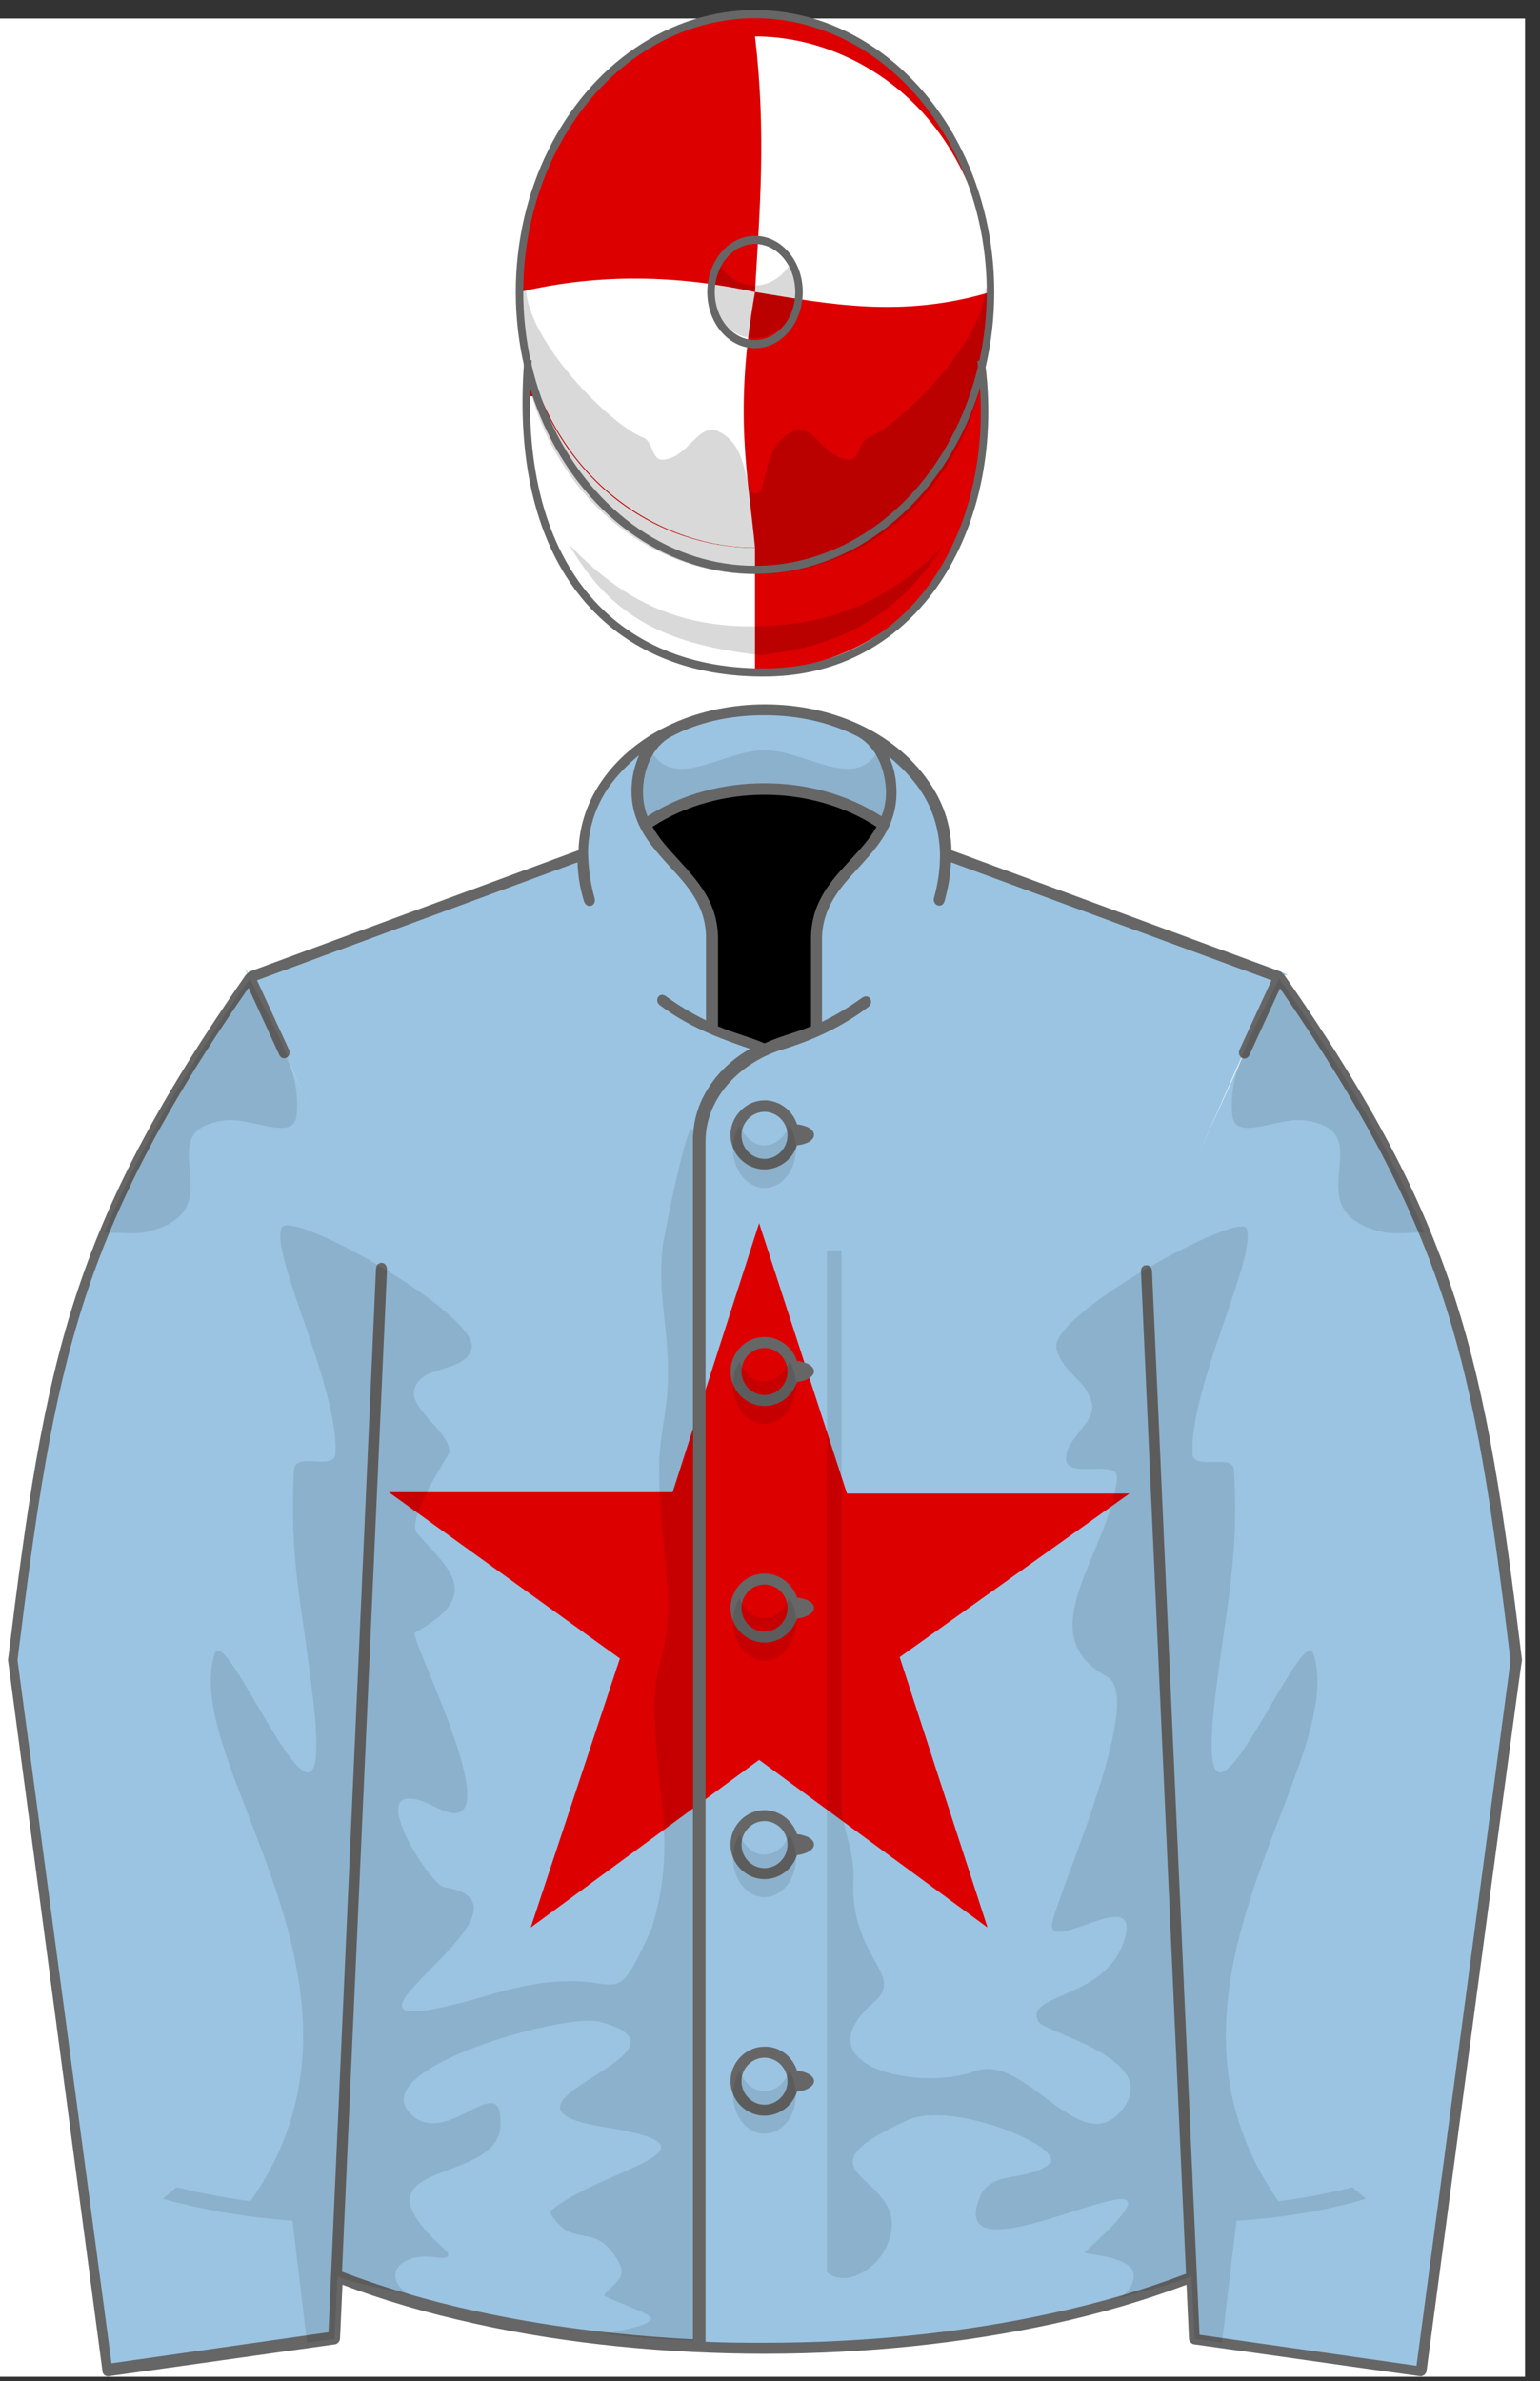
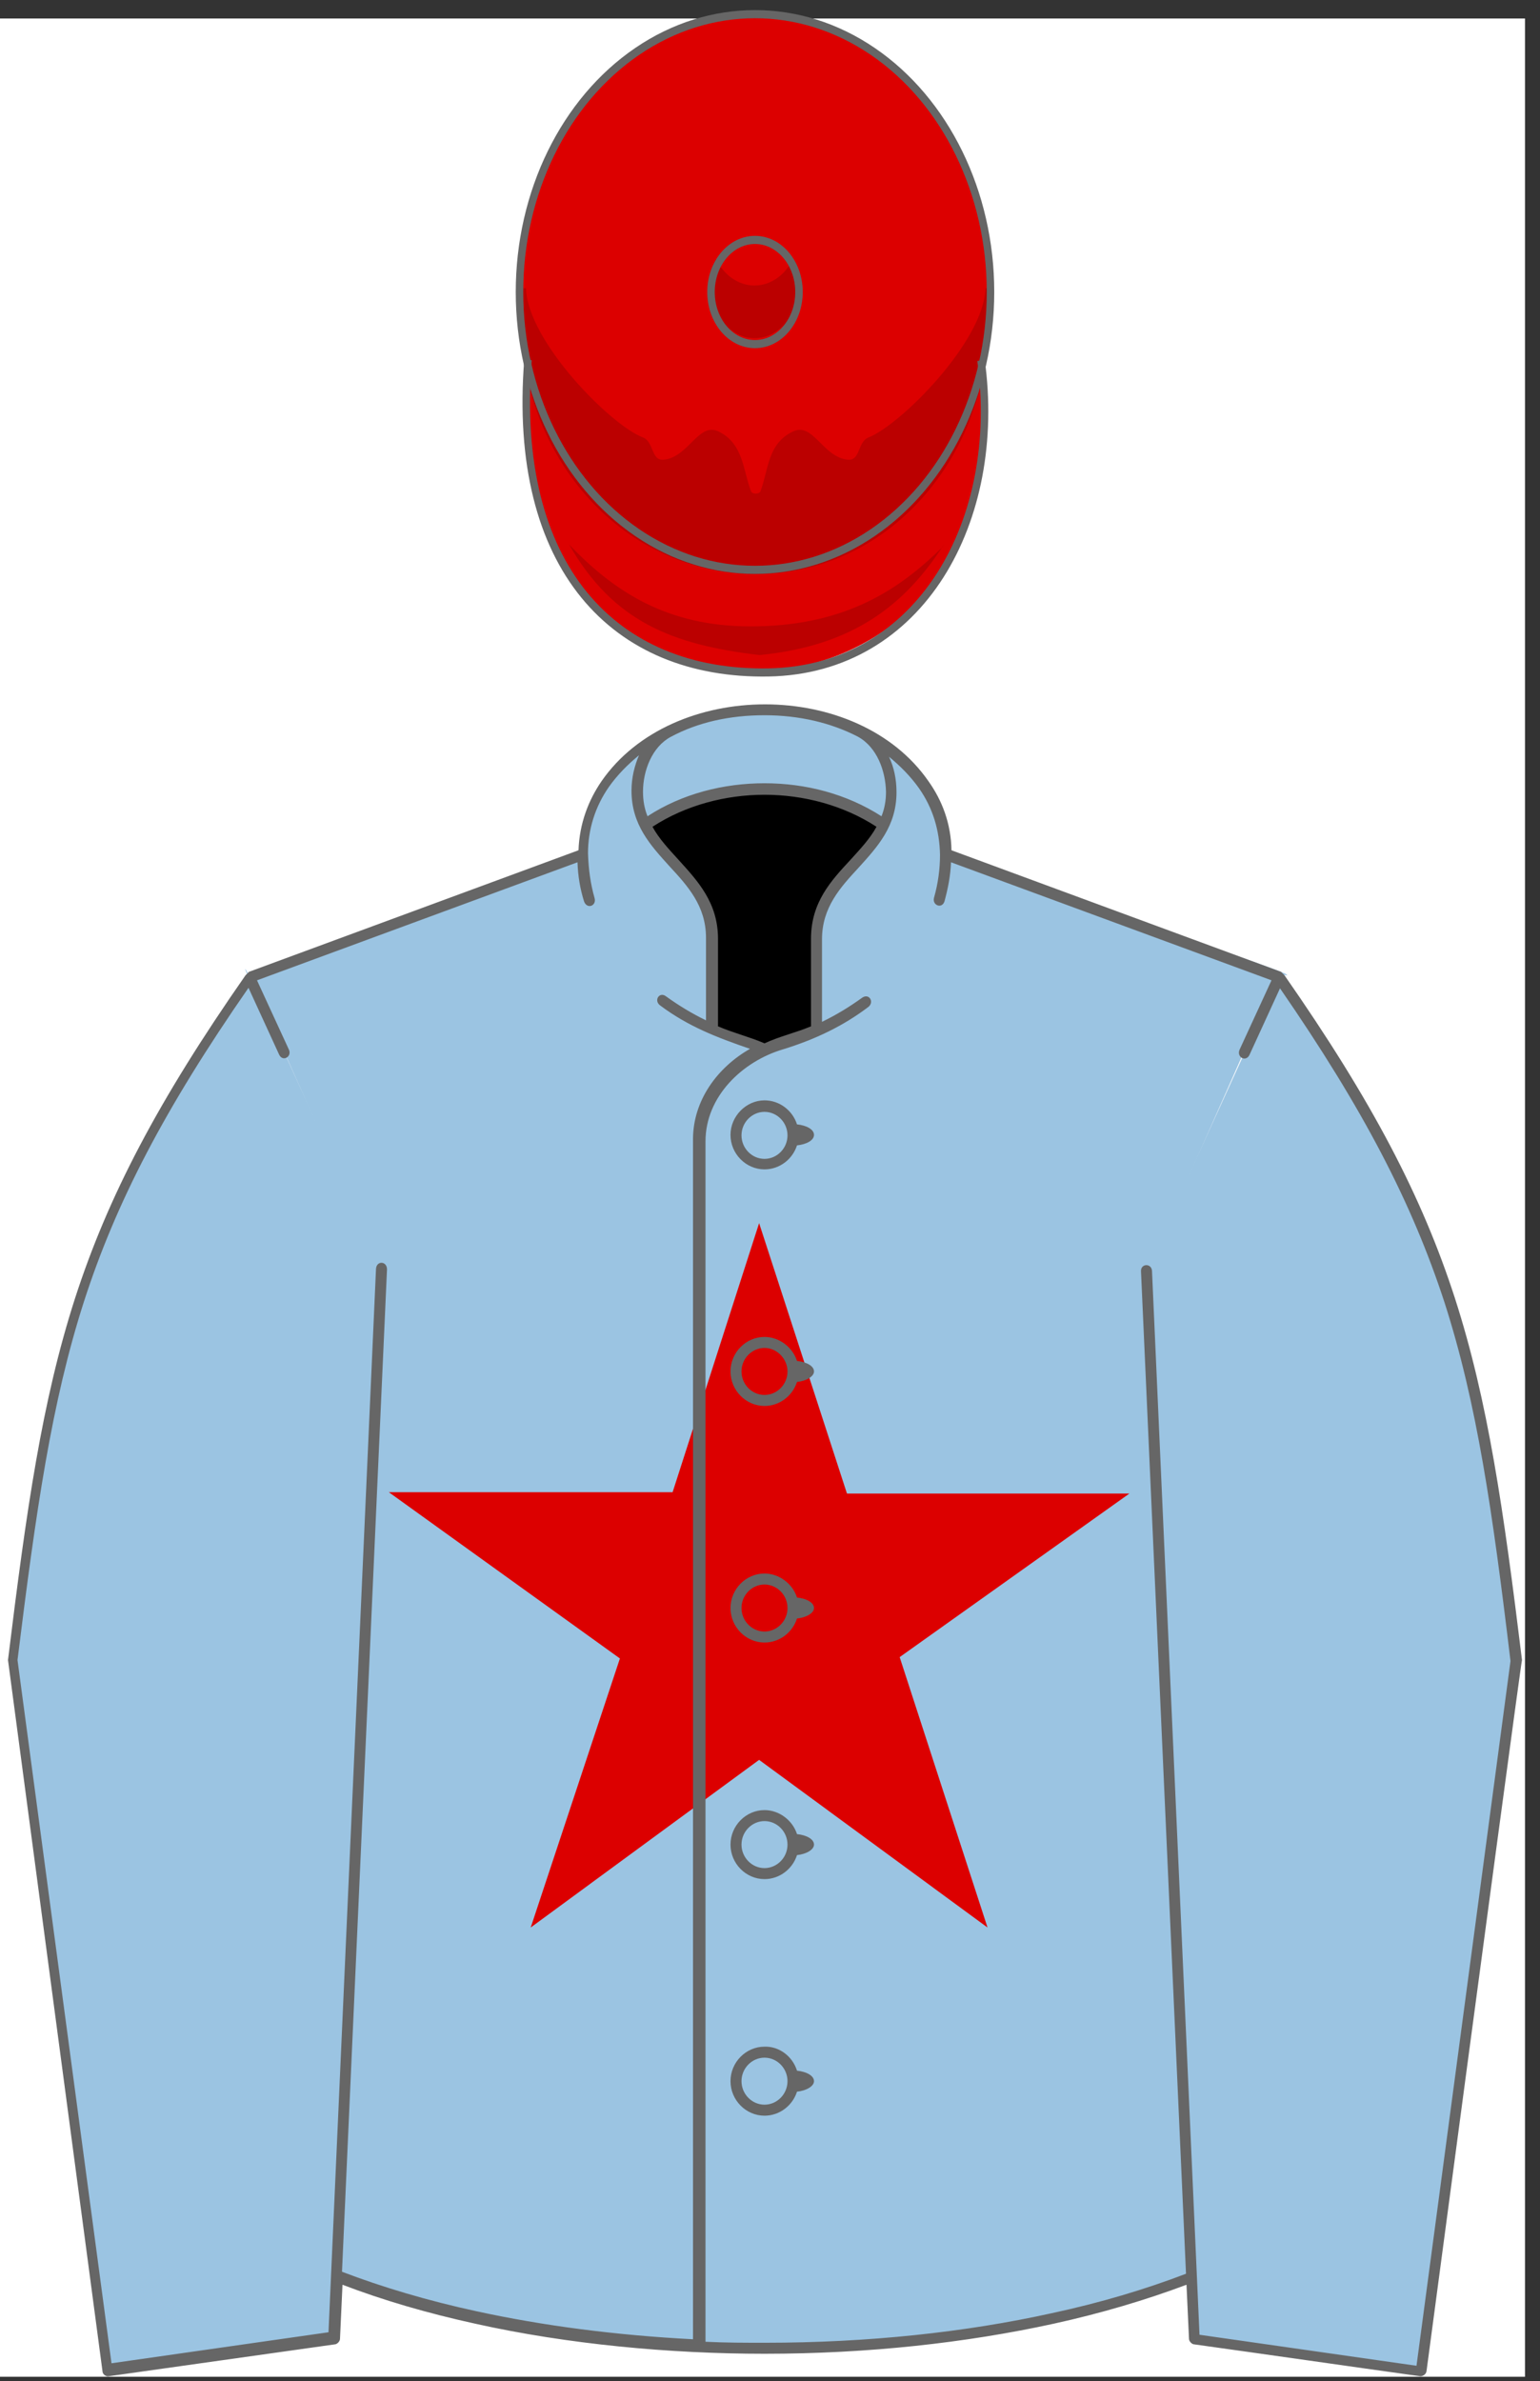
<svg xmlns="http://www.w3.org/2000/svg" xmlns:xlink="http://www.w3.org/1999/xlink" version="1.1" id="图层_1" x="0px" y="0px" width="308px" height="476.1px" viewBox="194 269.9 308 476.1" style="enable-background:new 194 269.9 308 476.1;" xml:space="preserve">
  <rect x="194" y="269.9" width="308" height="476.1" fill="#333333" stroke="none" />
  <style type="text/css">
	.st0{fill:#FFFFFF;}
	.st1{fill:#9BC4E2;}
	.st2{fill:#DC0000;}
	.st3{fill:none;}
	.st4{fill:#666666;}
	.st5{fill-opacity:0.1;}
	.st6{clip-path:url(#SVGID_2_);fill:#FFFFFF;}
	.st7{fill-opacity:0.15;}
	.st8{fill:none;stroke:#666666;stroke-width:1.5;}
</style>
  <g>
    <title>Light blue, red star, red and white quartered cap</title>
    <rect x="194" y="273.6" class="st0" width="305" height="471.5" />
    <g xlink:type="simple" xlink:actuate="onLoad" xlink:show="embed">
      <g id="Jacket">
        <path id="Jacket_only_Path" class="st1" d="M432.3,725.1L424,522.6l25.7-58c11.4,2.5-35.8-12.5-66.3-23.7     c-0.1-18.8-20.3-29-36.6-29c-16.2,0-36.5,10.2-36.6,29L244,465.3c0.7,3.7-9.8-23.8,25.3,56.8l-7.8,203     c27.2,10.6,56.5,14.2,85.4,14.2C375.7,739.3,405.2,735.7,432.3,725.1L432.3,725.1z" />
      </g>
    </g>
    <g xlink:type="simple" xlink:actuate="onLoad" xlink:show="embed">
      <g id="Jacket:star">
        <g transform="translate(245, 362) scale(2.703)">
          <g transform="translate(-245.0, -361.0)">
            <polygon class="st2" points="282.3,417.4 275.9,437.3 254.9,437.3 272,449.6 265.4,469.5 282.3,457.1 299.2,469.5 292.7,449.5        309.7,437.4 288.8,437.4      " />
          </g>
        </g>
      </g>
    </g>
    <g xlink:type="simple" xlink:actuate="onLoad" xlink:show="embed">
      <g id="Sleeves">
        <path id="Sleeves_Path" class="st1" d="M449.8,465.3l-26.5,58.1l9.6,214l45.4,6.4l18.9-141.9     C489.9,541.7,484.8,515.5,449.8,465.3L449.8,465.3z M244,465.3l26.5,58.1l-9.6,214l-45.4,6.4l-18.9-141.9     C203.9,541.7,208.9,515.5,244,465.3L244,465.3z" />
      </g>
    </g>
    <g xlink:type="simple" xlink:actuate="onLoad" xlink:show="embed">
      <g id="Shadows">
        <path id="Buttons_1_" class="st3" d="M346.9,680.2c-3.1,0-5.7,2.6-5.7,5.8s2.6,5.8,5.7,5.8s5.7-2.6,5.7-5.8     S350,680.2,346.9,680.2L346.9,680.2z M346.9,491c3.1,0,5.7,2.6,5.7,5.8s-2.6,5.8-5.7,5.8c-3.1,0-5.7-2.6-5.7-5.8     S343.7,491,346.9,491L346.9,491z M346.9,632.9c-3.1,0-5.7,2.6-5.7,5.8s2.6,5.8,5.7,5.8s5.7-2.6,5.7-5.8S350,632.9,346.9,632.9     L346.9,632.9z M346.9,585.6c-3.1,0-5.7,2.6-5.7,5.8s2.6,5.8,5.7,5.8s5.7-2.6,5.7-5.8S350,585.6,346.9,585.6L346.9,585.6z      M346.9,538.3c-3.1,0-5.7,2.6-5.7,5.8s2.6,5.8,5.7,5.8s5.7-2.6,5.7-5.8S350,538.3,346.9,538.3L346.9,538.3z" />
        <path id="Under_Collar" d="M336.4,475.8c2.3,1,4.7,1.9,7.1,2.7c1.2,0.3,2.3,0.8,3.3,1.2c1.1-0.5,2.2-0.9,3.3-1.2     c2.5-0.7,4.9-1.6,7.1-2.7l0-18c0-10.9,9.8-15,13.6-22.9c-6.4-4.5-14.9-7.2-24-7.2s-17.6,2.7-24,7.2c3.8,7.9,13.6,12,13.6,22.9     L336.4,475.8L336.4,475.8z" />
        <path id="Border_1_jacket" class="st4" d="M335,536.6c0,67.1,0,134.2,0,201.3 M450,467.5l-6.1,13.3c-0.7,1.5-2.6,0.5-2-1     l6.4-13.9l-64.1-23.6c-0.1,2.7-0.6,5.2-1.3,7.8c-0.5,1.6-2.5,0.8-2.1-0.7c0.8-2.8,1.2-5.7,1.2-8.6c-0.1-4.9-1.4-9.3-4.2-13.3     c-1.7-2.4-3.8-4.5-6-6.3c1,2.1,1.5,4.5,1.5,7.1c0,6.8-3.8,10.9-7.6,15.1c-3.6,3.9-7.3,7.9-7.3,14.3l0,16.5c2.9-1.4,5.5-3,8-4.8     c1.4-1,2.5,0.8,1.3,1.8c-5,3.8-10.6,6.5-17.1,8.5c-8.1,2.4-15.5,9.4-15.5,18.4c0,12.9,0,25.8,0,38.7c0,67.1,0,134.2,0,201.3     c4,0.2,7.9,0.2,11.9,0.2c20.6,0,40.1-2.1,57.3-5.9c9.8-2.1,18.8-4.8,26.9-7.9l-9-200.4c-0.1-1.6,2.1-1.7,2.2-0.1l9.5,212.7     l43.4,6.2L496.1,602c-3.6-30-6.7-51.5-13.2-71.7C476.4,510.4,466.7,491.7,450,467.5L450,467.5z M346.9,489.9c3,0,5.6,2,6.5,4.8     c1.9,0.2,3.4,1,3.4,2.1s-1.5,1.9-3.4,2.1c-0.9,2.8-3.5,4.8-6.5,4.8c-3.7,0-6.8-3.1-6.8-6.9C340.1,493.1,343.2,489.9,346.9,489.9     L346.9,489.9z M346.9,492.2c-2.5,0-4.6,2.1-4.6,4.7s2.1,4.7,4.6,4.7c2.5,0,4.6-2.1,4.6-4.7S349.4,492.2,346.9,492.2L346.9,492.2z      M353.4,542c1.9,0.2,3.4,1,3.4,2.1c0,1-1.5,1.9-3.4,2.1c-0.9,2.8-3.5,4.8-6.5,4.8c-3.7,0-6.8-3.1-6.8-6.9c0-3.8,3.1-6.9,6.8-6.9     C349.8,537.2,352.5,539.2,353.4,542L353.4,542z M353.4,589.3c1.9,0.2,3.4,1,3.4,2.1c0,1-1.5,1.9-3.4,2.1     c-0.9,2.8-3.5,4.8-6.5,4.8c-3.7,0-6.8-3.1-6.8-6.9c0-3.8,3.1-6.9,6.8-6.9C349.8,584.5,352.5,586.5,353.4,589.3L353.4,589.3z      M353.4,636.6c1.9,0.2,3.4,1,3.4,2.1c0,1-1.5,1.9-3.4,2.1c-0.9,2.8-3.5,4.8-6.5,4.8c-3.7,0-6.8-3.1-6.8-6.9     c0-3.8,3.1-6.9,6.8-6.9C349.8,631.8,352.5,633.8,353.4,636.6L353.4,636.6z M353.4,683.9c1.9,0.2,3.4,1,3.4,2.1     c0,1-1.5,1.9-3.4,2.1c-0.9,2.8-3.5,4.8-6.5,4.8c-3.7,0-6.8-3.1-6.8-6.9c0-3.8,3.1-6.9,6.8-6.9C349.8,679,352.5,681,353.4,683.9     L353.4,683.9z M346.9,539.4c-2.5,0-4.6,2.1-4.6,4.7c0,2.6,2.1,4.7,4.6,4.7c2.5,0,4.6-2.1,4.6-4.7     C351.5,541.6,349.4,539.4,346.9,539.4L346.9,539.4z M346.9,586.7c-2.5,0-4.6,2.1-4.6,4.7c0,2.6,2.1,4.7,4.6,4.7     c2.5,0,4.6-2.1,4.6-4.7C351.5,588.8,349.4,586.7,346.9,586.7L346.9,586.7z M346.9,634c-2.5,0-4.6,2.1-4.6,4.7     c0,2.6,2.1,4.7,4.6,4.7c2.5,0,4.6-2.1,4.6-4.7C351.5,636.1,349.4,634,346.9,634L346.9,634z M346.9,681.3c-2.5,0-4.6,2.1-4.6,4.7     c0,2.6,2.1,4.7,4.6,4.7c2.5,0,4.6-2.1,4.6-4.7C351.5,683.4,349.4,681.3,346.9,681.3L346.9,681.3z M312.9,449.4     c0.5,1.6-1.5,2.4-2.1,0.7c-0.8-2.6-1.2-5-1.3-7.8l-64.1,23.6l6.4,13.9c0.6,1.4-1.3,2.5-2,0.9l-6.1-13.3     c-16.8,24.2-26.5,42.9-32.9,62.7c-6.5,20.2-9.6,41.8-13.3,71.7l18.8,140.6l43.4-6.2l9.5-212.6c0.1-1.7,2.2-1.6,2.2,0.1l-9,200.4     c8.1,3.1,17.2,5.8,26.9,7.9c13.3,2.9,27.9,4.8,43.3,5.6c0-67.1,0-134.2,0-201.2c0-12.9,0-25.8,0-38.7c0-7.8,4.9-14.4,11.4-18.1     c-6.7-2.3-12.4-4.5-18-8.7c-1.3-1-0.1-2.8,1.2-1.8c2.5,1.8,5.1,3.4,8,4.8v-16.5c0-6.4-3.7-10.4-7.3-14.3     c-3.8-4.2-7.6-8.3-7.6-15.1c0-2.6,0.6-5,1.5-7.1c-2.2,1.8-4.3,3.9-6,6.3c-2.8,4-4.2,8.6-4.2,13.3     C311.7,443.7,312.1,446.6,312.9,449.4L312.9,449.4z M479.3,744c-0.1,0.6-0.7,1-1.2,1c-15.1-2.1-30.3-4.3-45.4-6.4     c-0.4-0.1-0.9-0.6-0.9-1.1l-0.5-10.8c-8,3-17,5.7-26.6,7.8c-17.4,3.8-37,6-57.8,6c-18.9,0-39.4-1.9-57.8-6     c-9.6-2.1-18.5-4.7-26.6-7.8l-0.5,10.8c0,0.5-0.5,1-0.9,1.1l-45.4,6.4c-0.5,0.1-1.2-0.4-1.2-1l-18.9-142.2     c3.7-30.2,6.8-51.8,13.4-72.3c6.6-20.4,16.6-39.5,34.1-64.6l0.7-0.7c22-8.1,43.9-16.2,65.9-24.3c0.2-5.4,2-10,4.6-13.8     c14.2-20.5,51.2-20.5,65.4,0c2.7,3.8,4.5,8.4,4.6,13.8l65.9,24.3l0.7,0.7c17.5,25.1,27.5,44.2,34.1,64.6     c6.6,20.5,9.7,42.1,13.4,72.3C498.3,601.8,490.9,656.8,479.3,744L479.3,744z M365.6,417.2c-5.4-2.8-11.8-4.3-18.7-4.3     c-6.9,0-13.3,1.4-18.7,4.3c-3.8,2-5.6,6.8-5.6,11c0,1.8,0.3,3.4,0.9,4.9c6.9-4.5,15.2-6.6,23.4-6.6c8.2,0,16.4,2.1,23.4,6.6     c0.6-1.5,0.9-3.1,0.9-4.9C371.1,424,369.4,419.3,365.6,417.2L365.6,417.2z M356.2,475.1l0-17.5c0-7.3,4-11.6,7.9-15.8     c1.9-2.1,3.9-4.2,5.2-6.6c-6.6-4.3-14.6-6.4-22.4-6.4c-7.8,0-15.8,2.1-22.4,6.4c1.3,2.4,3.3,4.5,5.2,6.6     c3.9,4.3,7.9,8.6,7.9,15.8l0,17.5c3,1.3,6.3,2.1,9.3,3.4C349.9,477.1,353.1,476.4,356.2,475.1L356.2,475.1z" />
-         <path id="Shadows_1_" class="st5" d="M404.5,654.1c-1.7,7.1,17.1-7.3,14.6,2.8c-3.2,13-20.5,11.3-17.4,17.2     c1.3,2.3,25.9,7.7,16.2,18.2c-8.2,8.9-18.9-12-28.9-8.3c-11,4.1-35.1-0.9-20.2-13.8c6.5-5.5-5-8.9-4.1-24.7     c0.3-5.2-2.4-10.5-2.4-14.8V519.9h-2.9v204.3c3.9,3.2,9.5-0.8,11.3-4c8.8-15.9-21.4-14.5,4.8-26.4c9-4.1,32.2,5.6,28.3,8.8     c-4.3,3.5-11.5,1.2-13.7,6.3c-9.1,20.9,51.4-16.2,20.8,11.3c-0.5,0.5,9.1,0.6,9.8,4.2c0.3,1.6-0.9,3.9-2.9,5     c4.8-1.4,9.7-2.5,14.4-4.3c0,0,0,0,0.1,0h0l0.6,12.4l5.5,0.8l2.9-24.4c9.5-0.6,18.3-2.1,25.9-4.4l-2.7-2.3     c-1.4,0.4-2.8,0.7-4.3,1c-3.3,0.7-6.9,1.4-10.5,1.8c-29.9-42.7,14.1-87.1,7-109.4c-2.4-7.5-24.5,49.6-19.7,8.9     c2.3-19.1,4.8-27.8,3.8-45.7c-0.2-3.4-8.1,0.2-8.3-3.2c-0.6-13.4,13-39.6,10.8-45.1c-1.4-3.5-39.8,17.3-38,24.1     c1.4,5,5.4,5.6,7,10.5c1.3,4-5.1,7.2-5.1,11.4c0,4.4,10.7-0.2,10.2,4.1c-1.7,15-17.8,31-2,39.5     C423.1,609.3,406.2,646.8,404.5,654.1L404.5,654.1z M351.9,494.9c0.8,1.3,1.3,2.9,1.3,4.7c0,4.3-2.8,7.8-6.3,7.8     c-3.5,0-6.3-3.5-6.3-7.8c0-1.8,0.5-3.4,1.3-4.7c1,2.4,2.9,4,5,4C349,498.9,350.9,497.3,351.9,494.9L351.9,494.9z M244.1,710     c-3.7-0.5-7.2-1.1-10.5-1.8c-1.4-0.3-2.9-0.7-4.3-1l-2.7,2.3c7.7,2.2,16.5,3.7,25.9,4.4l2.9,24.4l5.5-0.8l0.6-12.4c0,0,0,0,0,0     c0,0,0,0,0.1,0c4,1.6,9.2,2.2,14.4,3.7c-2-1.2-3.2-2.8-2.9-4.4c0.4-2.5,4.2-3.9,8.5-3.1c1.3,0.2,3.1-0.1,1.3-1.7     c-20.4-18.5,10.7-12.4,11.2-24.7c0.5-12.3-10.9,5.3-18.2-2.6c-8.4-9.1,31.5-20,38-18.2c23,6.2-27.4,16.6,1.1,21.1     c26.7,4.2-1.4,8.5-11.1,16.9c4.5,7.6,8.2,2.2,12.7,8.3c3.6,4.8,0.8,5.2-1.8,8.4c1.1,1,9.6,3.6,9.4,4.7c-0.3,1.5-7.4,2.6-9.4,3     c5.8,0.7,11.8,1.1,17.9,1.4c0-80,0-159.9,0-239.9c0-10.8-6,19.3-6.2,21.4c-1,9.3,1.2,15.9,1.1,25.3c-0.1,8.5-1.8,11.2-1.8,19.7     c0,7,1.9,20.5,1.8,27.6c-0.1,9-2.8,10.6-2.7,19.6c0.2,17.5,4.7,26.5-0.6,44c-9.3,20.2-4.2,4.9-31.9,13     c-46.6,13.7,14.8-17.6-9.6-21.4c-3-0.5-18.1-24.4-1.5-15.9c16.6,8.5-5.8-34.3-4.3-35c14.2-7.7,6.2-13.1,0.4-19.9     c-2.3-2.7,6.5-15.8,6.5-16.2c0-4.2-8.3-8.7-7-12.7c1.6-4.9,10.1-3,11.4-8c1.8-6.6-36.3-28.2-38-24.1     c-2.2,5.5,11.4,31.7,10.8,45.1c-0.2,3.6-8.1-0.5-8.3,3.3c-1,17.9,1.6,26.6,3.8,45.7c4.8,40.7-17.3-16.4-19.7-8.9     C230,622.9,274,667.3,244.1,710L244.1,710z M324.6,420.7c4.9,7,14.3-0.8,22.3-0.8c8,0,17.4,7.8,22.3,0.8c1.3,2.2,2,5,2,7.5     c0,1.8-0.3,3.4-0.9,4.9c-6.9-4.5-15.2-6.6-23.4-6.6c-8.2,0-16.4,2.1-23.4,6.6c-0.6-1.5-0.9-3.1-0.9-4.9     C322.6,425.7,323.3,422.9,324.6,420.7L324.6,420.7z M470,516.1c2.7,0.7,6.2,0.2,8.9,0.2c-0.6-1.4-1.2-2.8-1.8-4.2c0,0,0,0,0,0     c-0.1-0.3-0.2-0.5-0.4-0.8c0,0,0,0,0,0c-7.1-16-16.8-31.5-26.9-45.8c-4,8.8-10.5,18.2-9.3,27.6c0.7,5,9.1,0.2,14.2,0.8     C471,495.8,452.3,511.6,470,516.1L470,516.1z M223.8,516.1c-2.7,0.7-6.2,0.2-8.9,0.2c0.6-1.4,1.2-2.8,1.8-4.2c0,0,0,0,0,0     c0.1-0.3,0.2-0.5,0.4-0.8c0,0,0,0,0,0c7.1-16,16.8-31.5,26.9-45.8c4,8.8,10.5,18.2,9.3,27.6c-0.7,5-9.1,0.2-14.2,0.8     C222.8,495.8,241.5,511.6,223.8,516.1L223.8,516.1z M341.9,542.1c-0.8,1.3-1.3,2.9-1.3,4.7c0,4.3,2.8,7.8,6.3,7.8     c3.5,0,6.3-3.5,6.3-7.8c0-1.8-0.5-3.4-1.3-4.7c-1,2.4-2.8,4-5,4C344.7,546.2,342.9,544.5,341.9,542.1L341.9,542.1z M341.9,589.4     c-0.8,1.3-1.3,2.9-1.3,4.7c0,4.3,2.8,7.8,6.3,7.8c3.5,0,6.3-3.5,6.3-7.8c0-1.8-0.5-3.4-1.3-4.7c-1,2.4-2.8,4-5,4     C344.7,593.4,342.9,591.8,341.9,589.4L341.9,589.4z M341.9,636.7c-0.8,1.3-1.3,2.9-1.3,4.7c0,4.3,2.8,7.8,6.3,7.8     c3.5,0,6.3-3.5,6.3-7.8c0-1.8-0.5-3.4-1.3-4.7c-1,2.4-2.8,4-5,4C344.7,640.7,342.9,639.1,341.9,636.7L341.9,636.7z M341.9,684     c-0.8,1.3-1.3,2.9-1.3,4.7c0,4.3,2.8,7.8,6.3,7.8c3.5,0,6.3-3.5,6.3-7.8c0-1.8-0.5-3.4-1.3-4.7c-1,2.4-2.8,4-5,4     C344.7,688,342.9,686.4,341.9,684L341.9,684z" />
      </g>
    </g>
    <g transform="translate(0.0 -20.0) scale(1.0 1.085)">
      <g xlink:type="simple" xlink:actuate="onLoad" xlink:show="embed">
        <g id="Cap">
          <path id="Cap_peak" class="st2" d="M390.3,334.5c-14,45.3-76.9,44.6-90.8-0.5l0,13.8c0.1,25.4,18.9,43.1,45.1,43.1      c26.2,0,47.1-19.9,46.1-44.1L390.3,334.5z" />
          <ellipse id="Cap_crown" class="st2" cx="345" cy="321" rx="47.1" ry="51.2" />
        </g>
      </g>
      <g xlink:type="simple" xlink:actuate="onLoad" xlink:show="embed">
        <g id="Cap:Quartered_Cap">
-           <path class="st0" d="M345,321c-4.3,22.3-1.4,33.6,0,47.1c-12.3,0-24.6-5.1-33.3-13.8c-8.7-8.7-13.8-21-13.8-33.3      C313.9,317.5,329.6,317.9,345,321z" />
-           <path class="st0" d="M345,321c0.9-14.8,2.3-29.1,0-47.1c12.3,0,24.6,5.1,33.3,13.8c8.7,8.7,13.8,21,13.8,33.3      C374.3,325.9,359.7,323.2,345,321z" />
          <g>
            <defs>
-               <path id="SVGID_1_" d="M390.3,334.5c-14,45.3-76.9,44.6-90.8-0.5l0,13.8c0.1,25.4,18.9,43.1,45.1,43.1        c26.2,0,47.1-19.9,46.1-44.1L390.3,334.5z" />
+               <path id="SVGID_1_" d="M390.3,334.5l0,13.8c0.1,25.4,18.9,43.1,45.1,43.1        c26.2,0,47.1-19.9,46.1-44.1L390.3,334.5z" />
            </defs>
            <clipPath id="SVGID_2_">
              <use xlink:href="#SVGID_1_" style="overflow:visible;" />
            </clipPath>
            <rect x="297.9" y="340.2" class="st6" width="47.1" height="58.9" />
          </g>
        </g>
      </g>
      <g xlink:type="simple" xlink:actuate="onLoad" xlink:show="embed">
        <g id="Cap_shadows">
          <path class="st7" d="M391.9,324.9c0,27.3-20.9,48.1-46.7,48.1c-25.9,0-47.2-20.8-47.2-48.1c0-1.5,0-3.1,0-4.6h1.2      c0.3,9.8,17,25.3,23.4,27.5c2.2,0.8,1.6,4.3,4.1,4.1c5-0.4,7-7,11-5.2c5,2.2,4.9,7.2,6.5,11c0.2,0.6,1.7,0.6,1.9,0      c1.6-3.9,1.4-8.8,6.5-11c4-1.8,6,4.8,11,5.2c2.5,0.2,1.9-3.3,4.1-4.1c6.4-2.3,23.1-17.7,23.4-27.5h1.2      C391.9,321.9,391.9,323.4,391.9,324.9L391.9,324.9z M352.6,314.9c0.8,1.4,1.2,3.1,1.2,4.9c0,5.4-4,9.7-8.9,9.7      c-4.9,0-8.9-4.4-8.9-9.7c0-1.8,0.4-3.4,1.2-4.9c1.5,2.9,4.4,4.9,7.7,4.9C348.2,319.8,351.1,317.8,352.6,314.9z M382.8,367.5      c-7.8,11.2-18.2,18.7-36.9,20.4c-17.5-1.9-29.3-6.2-38.1-20.4c10.1,9.8,21.2,15.4,37.6,15.1c18.2-0.3,28.7-7,37.1-14.6      L382.8,367.5z" />
          <g id="Cap_Border">
            <ellipse class="st8" cx="345" cy="321" rx="8.8" ry="9.6" />
            <ellipse class="st8" cx="345" cy="321" rx="47.1" ry="51.2" />
            <path class="st8" d="M299.6,333.5c-3.3,38.2,17.2,58.1,48.1,57.6c30.6-0.5,46.9-28.2,42.5-57.5" />
          </g>
        </g>
      </g>
    </g>
  </g>
</svg>